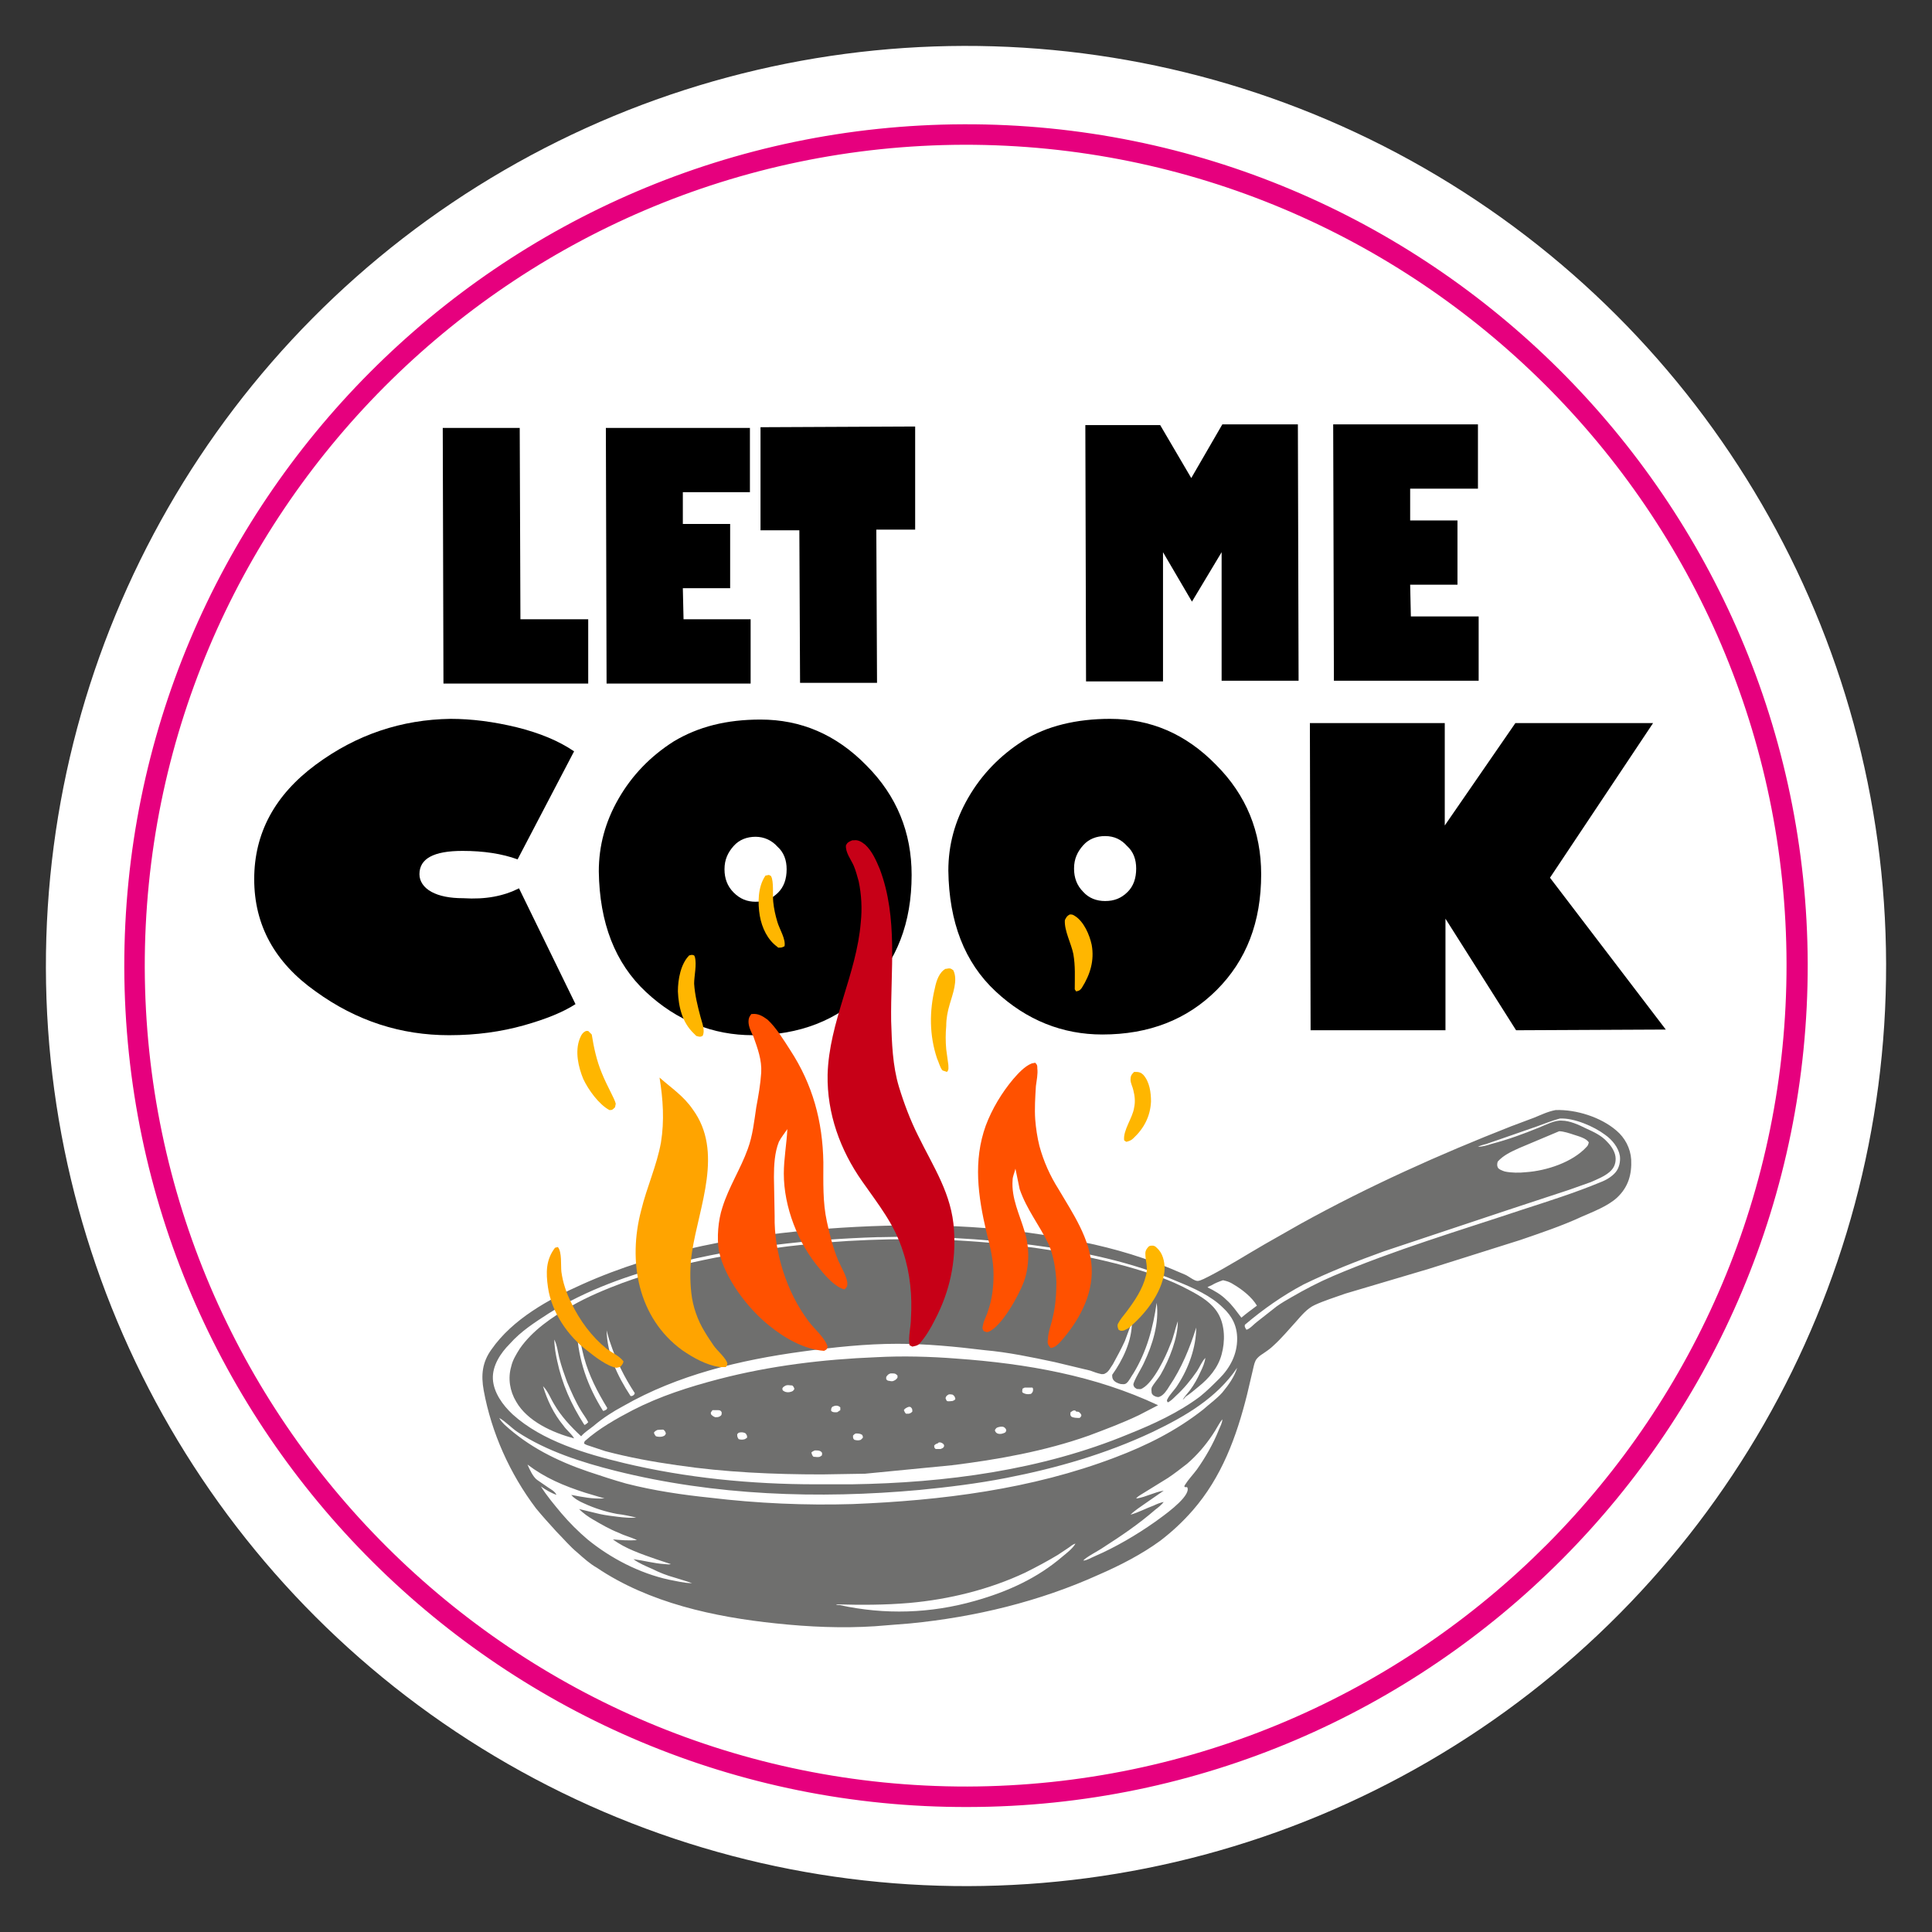
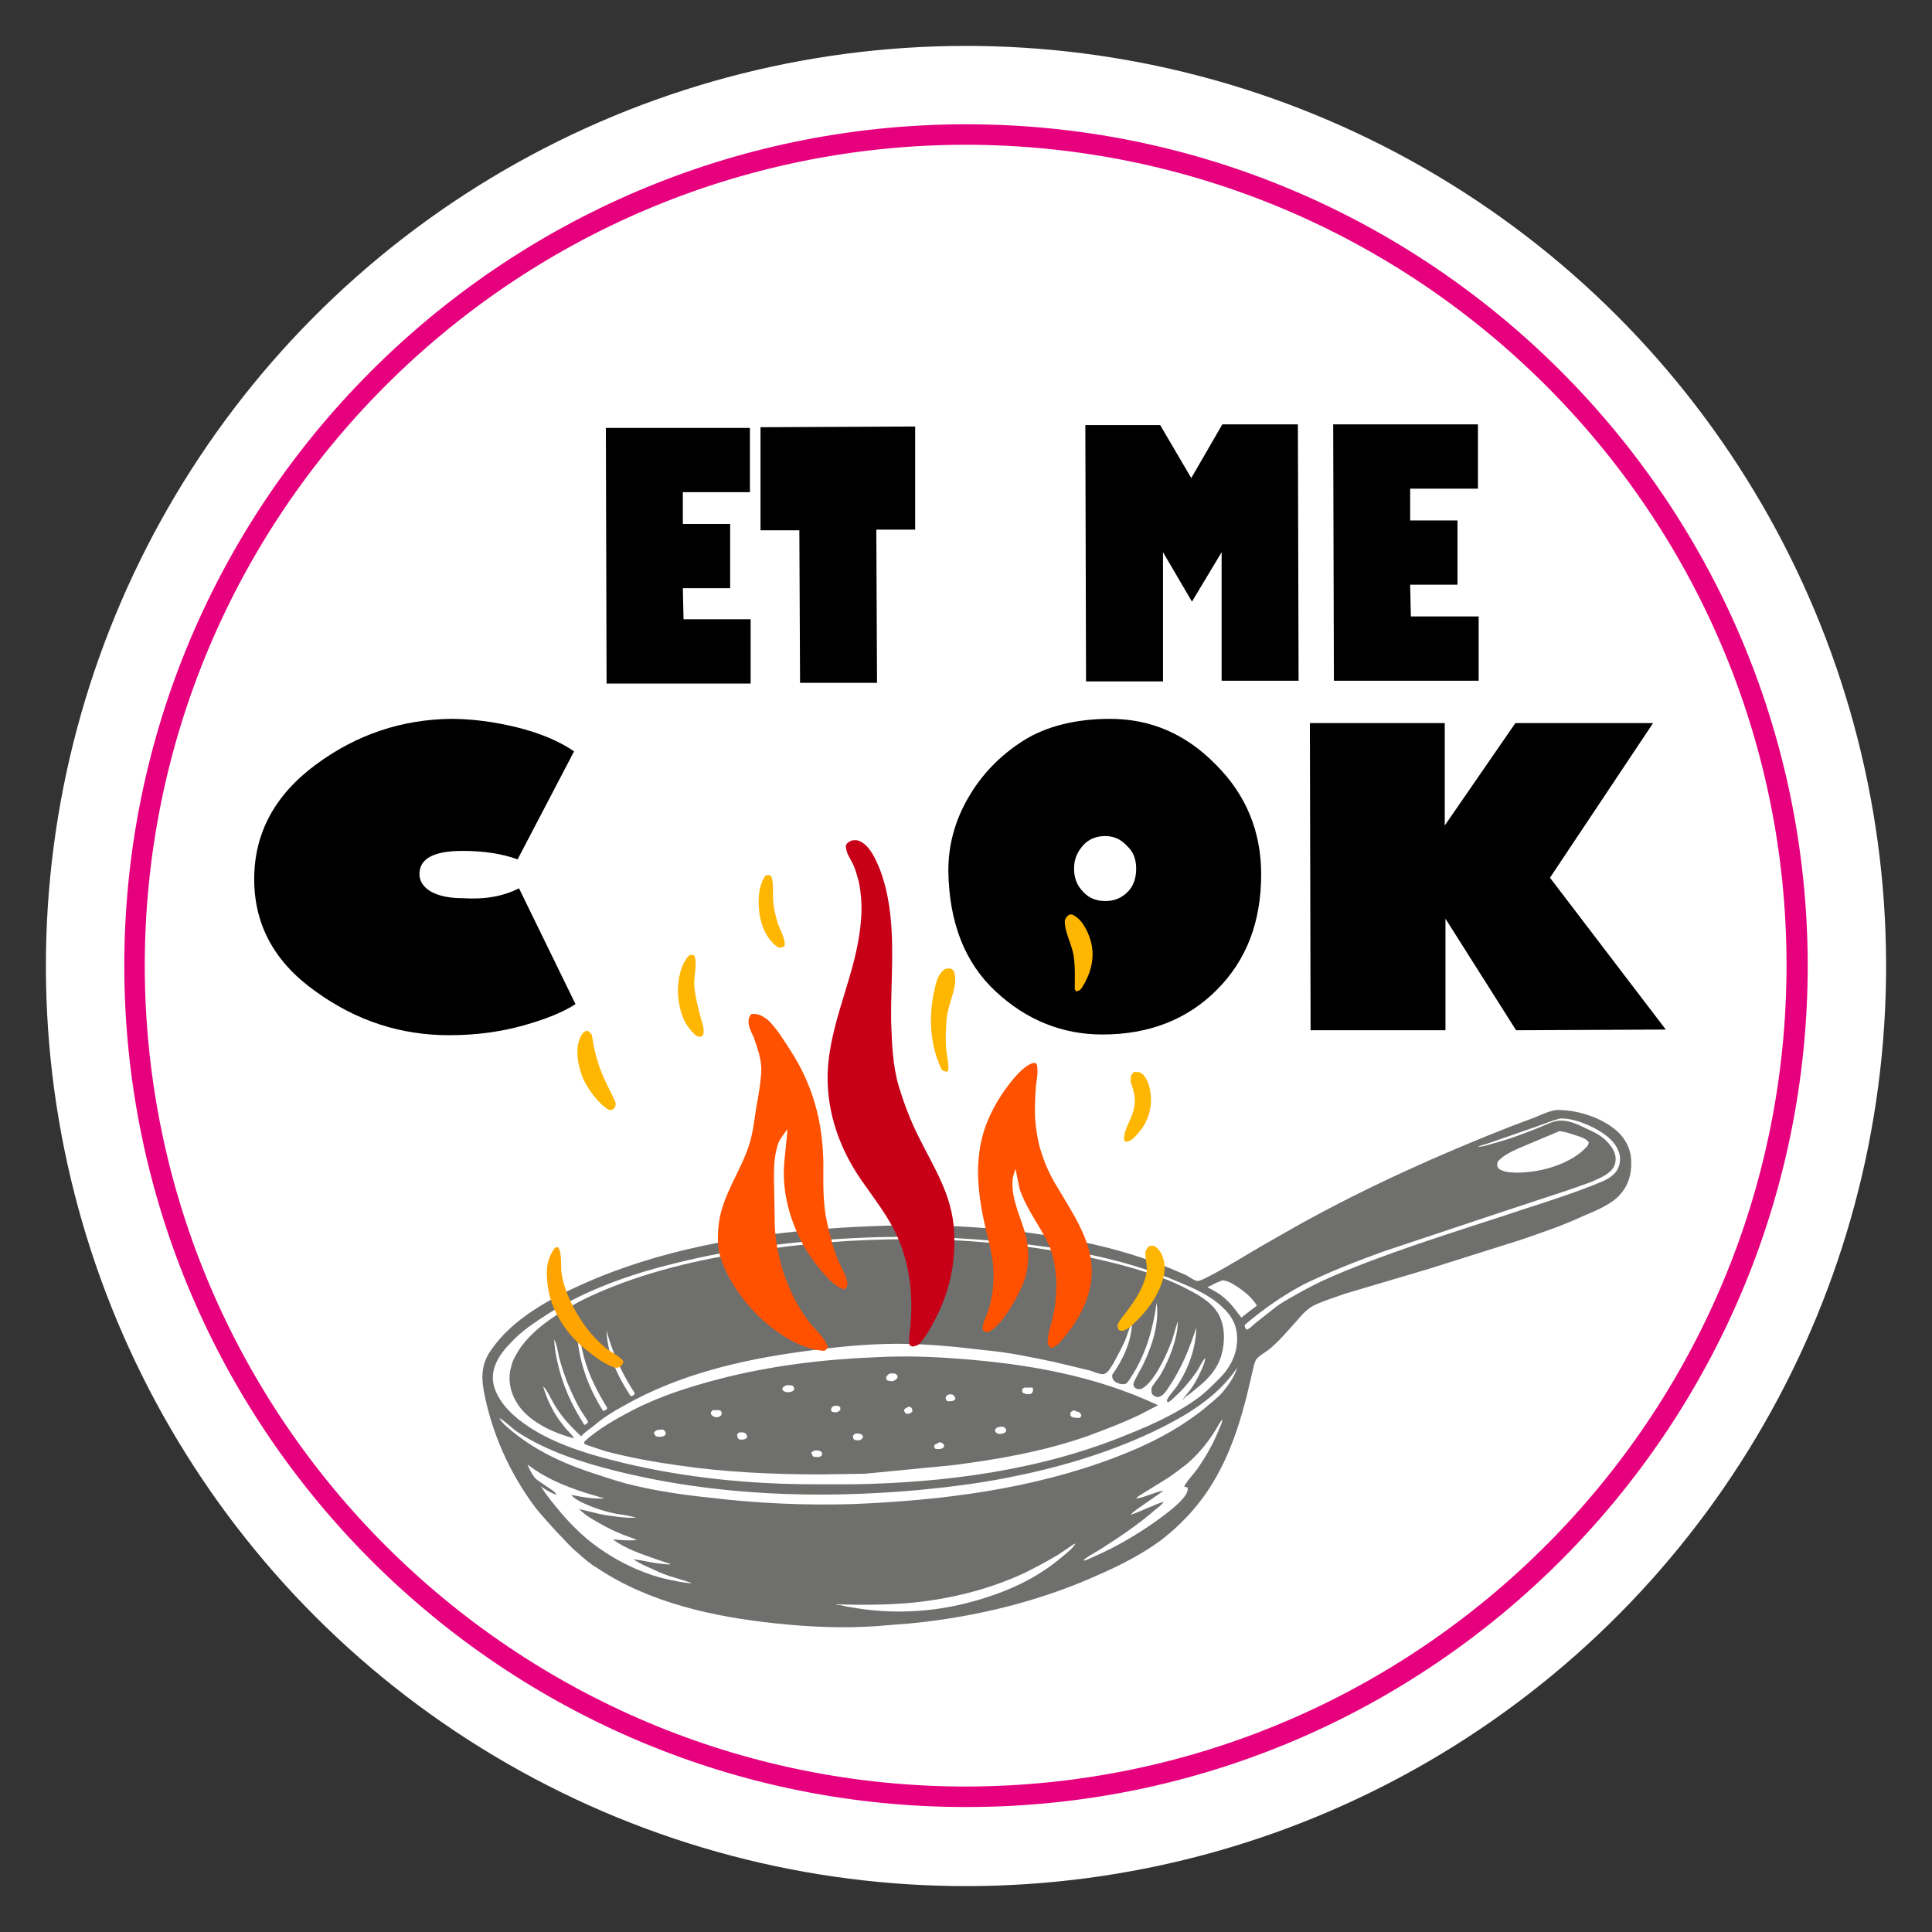
<svg xmlns="http://www.w3.org/2000/svg" version="1.1" id="SVG-TG" x="0px" y="0px" viewBox="7.2 123.5 273.6 273.6" enable-background="new 7.2 123.5 273.6 273.6" xml:space="preserve">
  <rect x="7.2" y="123.5" width="273.6" height="273.6" fill="#333333" stroke="none" />
  <g>
    <g>
      <g>
        <g>
          <ellipse transform="matrix(1 -2.359863e-03 2.359863e-03 1 -0.614 0.341)" fill="#FFFFFF" cx="144" cy="260.3" rx="130.3" ry="130.3" />
        </g>
      </g>
    </g>
    <g>
      <path fill="#E6007E" d="M144.3,379.4C78.6,379.6,25,326.3,24.8,260.5C24.7,194.8,78,141.3,143.7,141.1S263,194.3,263.2,260    C263.3,325.7,210,379.3,144.3,379.4z M143.7,144c-64.1,0.2-116.1,52.4-116,116.5c0.2,64.1,52.4,116.1,116.5,116    c64.1-0.2,116.1-52.4,116-116.5S207.8,143.9,143.7,144z" />
    </g>
    <g>
      <g>
-         <path d="M90.5,220.3l-20.5,0l-0.1-36.2l10.9,0l0.1,27.1l9.6,0L90.5,220.3z" />
-       </g>
+         </g>
      <g>
        <path d="M104,211.2l9.5,0l0,9.1l-20.4,0L93,184.1l20.4,0l0,9.1l-9.5,0l0,4.5l6.7,0l0,9.1l-6.7,0L104,211.2z" />
      </g>
      <g>
        <path d="M131.4,220.2l-10.9,0l-0.1-21.6l-5.5,0l0-14.6l21.9-0.1l0,14.6l-5.5,0L131.4,220.2z" />
      </g>
    </g>
    <g>
      <g>
        <path d="M171.9,220l-10.9,0l-0.1-36.3l10.6,0l4.4,7.5l4.4-7.6l10.7,0l0.1,36.3l-10.9,0l0-18.2l-4.2,7l-4.1-7L171.9,220z" />
      </g>
      <g>
        <path d="M207,210.8l9.6,0l0,9.1l-20.5,0l-0.1-36.3l20.5,0l0,9.1l-9.6,0l0,4.5l6.7,0l0,9.1l-6.7,0L207,210.8z" />
      </g>
    </g>
    <g>
      <g>
        <path d="M80.7,249.3l8,16.4c-1.7,1.1-4.1,2.1-7.3,3c-3.2,0.9-6.7,1.4-10.6,1.4c-6.8,0-13.1-2-18.9-6.2c-5.8-4.1-8.7-9.4-8.7-15.9     c0-6.5,2.9-11.9,8.7-16.2s12.2-6.4,19.1-6.5c3,0,6.1,0.4,9.4,1.2c3.2,0.8,5.9,1.9,8.1,3.4l-8,15.3c-2.2-0.8-4.8-1.2-7.8-1.2     c-4.1,0-6.1,1.1-6.1,3.3c0,1,0.6,1.9,1.7,2.5c1.1,0.6,2.6,0.9,4.5,0.9C76,250.9,78.5,250.4,80.7,249.3z" />
      </g>
      <g>
-         <path d="M114.9,225.4c5.7,0,10.7,2.1,15,6.5c4.3,4.3,6.4,9.5,6.4,15.5c0,6.8-2.1,12.2-6.3,16.4c-4.2,4.2-9.6,6.3-16.2,6.3     c-5.6,0-10.7-2-15.1-6.1c-4.4-4.1-6.6-9.8-6.7-17.1c0-3.6,0.9-7,2.8-10.3c1.9-3.3,4.5-6,7.8-8.1     C106.1,226.4,110.1,225.4,114.9,225.4z M114.2,242c-1.2,0-2.3,0.4-3.1,1.3c-0.8,0.9-1.3,1.9-1.3,3.3c0,1.3,0.4,2.4,1.3,3.3     s1.9,1.3,3.1,1.3c1.3,0,2.3-0.4,3.2-1.3c0.8-0.8,1.2-1.9,1.2-3.3c0-1.3-0.4-2.4-1.3-3.2C116.5,242.5,115.4,242,114.2,242z" />
-       </g>
+         </g>
      <g>
        <path d="M164.4,225.3c5.7,0,10.7,2.1,15,6.5c4.3,4.3,6.4,9.5,6.4,15.5c0,6.8-2.1,12.2-6.3,16.4c-4.2,4.2-9.6,6.3-16.2,6.3     c-5.6,0-10.7-2-15.1-6.1s-6.6-9.8-6.7-17.1c0-3.6,0.9-7,2.8-10.3c1.9-3.3,4.5-6,7.8-8.1S159.7,225.3,164.4,225.3z M163.7,241.9     c-1.2,0-2.3,0.4-3.1,1.3s-1.3,1.9-1.3,3.3c0,1.3,0.4,2.4,1.3,3.3c0.8,0.9,1.9,1.3,3.1,1.3c1.3,0,2.3-0.4,3.2-1.3     c0.8-0.8,1.2-1.9,1.2-3.3c0-1.3-0.4-2.4-1.3-3.2C166,242.4,165,241.9,163.7,241.9z" />
      </g>
      <g>
        <path d="M192.7,225.9l19.1,0l0,14.5l10-14.5l19.5,0l-14.6,21.9l16.4,21.5l-21.2,0.1l-10-15.8l0,15.8l-19.1,0L192.7,225.9z" />
      </g>
    </g>
    <g>
      <g>
        <path fill="#6F6F6E" d="M89,343.4c-1.1-0.9-2-2-3-3c-1-1.1-2-2.2-2.9-3.3c-3.7-4.9-6.3-10.7-7.4-16.7c-0.4-2.2-0.2-4,1.1-5.8     c3-4.3,8.1-7.1,12.8-9.2c10.9-4.9,22.9-7,34.8-7.9c10.8-0.8,21.8-0.7,32.5,1.2c4.7,0.8,9.4,1.9,13.9,3.6c1.4,0.5,2.8,1.1,4.2,1.7     c0.5,0.2,1.3,0.9,1.8,0.9c0.4,0,1.3-0.5,1.7-0.7c2.7-1.4,5.2-3,7.8-4.5l5.1-2.9c9.6-5.3,19.6-9.8,29.8-13.8l3.2-1.2     c1-0.4,2-0.9,3.1-1.1c2.9-0.1,6.4,1,8.6,2.9c1.2,1,2,2.5,2.1,4.1c0.1,2.1-0.4,3.9-2,5.4c-1.3,1.2-3.4,2-5,2.7     c-2.8,1.3-5.8,2.3-8.7,3.3l-13,4.1l-11.8,3.5c-1.4,0.5-3,1-4.3,1.6c-1.1,0.5-1.9,1.5-2.7,2.4c-1,1.1-2,2.3-3.1,3.3     c-0.5,0.5-1.1,0.9-1.7,1.3c-0.3,0.2-0.7,0.5-0.9,0.9c-0.2,0.4-0.3,1-0.4,1.4l-0.8,3.4c-1.5,6-3.6,11.7-7.7,16.4     c-1.4,1.6-2.9,3-4.6,4.3c-2.6,1.9-5.7,3.5-8.7,4.8c-8.4,3.8-17.5,6-26.7,6.9l-5,0.4c-4.6,0.3-9.3,0.1-14-0.4     c-8.7-0.9-18-2.9-25.4-7.9C90.8,345,89.9,344.2,89,343.4z M160.6,344.5c0.5,0,1.1-0.4,1.6-0.6c3-1.3,5.9-3,8.6-4.9     c1.1-0.8,4.4-3.1,4.6-4.5c0-0.2,0-0.3-0.1-0.4l-0.3,0c-0.1-0.1-0.1-0.1,0-0.3c0.5-0.8,1.1-1.4,1.7-2.2c1.2-1.7,2.3-3.6,3.1-5.6     c0.2-0.5,0.5-1,0.5-1.5l0.1-0.2l-0.1,0.2l0,0c-0.5,0.6-0.9,1.5-1.4,2.2c-1,1.5-2.2,2.9-3.6,4.1c-0.9,0.7-1.8,1.4-2.7,2l-3.4,2.1     c-0.3,0.2-0.9,0.5-1.1,0.8l-0.1,0.1l0.1-0.1l0.1,0c1.3-0.2,2.5-0.9,3.8-1.1l-2.6,1.8c-0.7,0.5-1.5,1-2.1,1.6     c1.1-0.3,2.2-0.9,3.3-1.3c0.4-0.2,0.9-0.4,1.4-0.5c-0.3,0.4-0.8,0.8-1.2,1.1c-2.3,2-4.8,3.7-7.3,5.3     C162.8,343.1,161,344,160.6,344.5L160.6,344.5L160.6,344.5z M126.1,350.8c6.4,1.4,12.9,1.2,19.2-0.6c4.6-1.3,8.8-3.2,12.4-6.3     c0.6-0.5,1.4-1.1,1.8-1.8l0.1-0.1l-0.1,0.1c-0.4,0.1-0.7,0.4-1,0.6l-1.5,1c-1.5,0.9-3,1.7-4.6,2.5c-5.1,2.4-10.8,3.8-16.4,4.3     c-3.5,0.3-6.9,0.3-10.4,0.2C125.7,350.8,125.9,350.8,126.1,350.8z M228.1,281.9c-1.1,0.3-2.1,0.7-3.2,1.1l-4.6,1.6l-2.6,0.9     c-0.4,0.1-0.8,0.2-1.2,0.4c0.6,0,1.3-0.2,1.9-0.4c2.3-0.6,4.5-1.4,6.7-2.3c1-0.4,2.3-1.1,3.3-1c1.1,0,2.4,0.6,3.4,1.1     c1.1,0.5,2.2,1,3,1.9c0.6,0.6,1.2,1.5,1.2,2.4c0,0.8-0.3,1.4-0.9,1.9c-0.7,0.6-1.7,1-2.6,1.4l-3.1,1.1l-8.5,2.8l-17.7,5.9     c-3.9,1.4-7.7,2.9-11.4,4.7c-3,1.6-5.7,3.5-8.3,5.7c-0.1,0.3,0.1,0.5,0.2,0.7c0.4,0,1.2-0.9,1.5-1.1l2.8-2.2     c0.7-0.5,1.4-0.9,2.1-1.3c1.9-1.1,3.8-2.1,5.9-3c8.7-3.7,17.8-6.4,26.8-9.4c3.7-1.2,7.5-2.4,11.1-3.9c0.8-0.3,1.6-0.8,2.1-1.4     c0.5-0.6,0.7-1.5,0.6-2.3c-0.2-1.2-1.1-2.3-2.1-3C232.9,283,230.1,281.8,228.1,281.9z M228,283.7l-5.7,2.4c-1.1,0.5-2.2,1-3,1.9     c-0.1,0.3-0.1,0.6,0,0.8c0.1,0.3,0.7,0.5,1,0.6c0.9,0.2,2.1,0.2,3,0.1c2.9-0.2,6.6-1.4,8.6-3.6c0.2-0.2,0.2-0.3,0.3-0.6     c-0.3-0.6-1.5-0.9-2.1-1.1C229.5,284,228.6,283.7,228,283.7z M131.5,298.7c-9.7,0.3-19.7,1.4-29.1,3.8c-6.1,1.5-12.2,3.7-17.5,7     c-2,1.3-3.9,2.5-5.5,4.3c-1.3,1.3-2.5,3.1-2.4,5c0.1,1.9,1.4,3.7,2.8,5c4.2,3.8,10.4,5.6,15.8,6.9c8.8,2.1,18,3,27.1,3l5.1,0     c13.3-0.2,26.9-2,39.2-7.1c3.5-1.4,7-3,10.1-5.3c1-0.8,1.9-1.7,2.8-2.6c1.5-1.5,2.5-3.4,2.5-5.6c0-1.8-0.7-3.2-2-4.4     c-1.7-1.7-4.2-2.8-6.4-3.7c-6.5-2.8-13.7-4.3-20.7-5.2c-7.2-0.9-14.3-1.3-21.5-1.1L131.5,298.7z M180.4,304.8     c-0.6,0.2-1.1,0.4-1.6,0.7c-0.2,0.1-0.5,0.2-0.6,0.3c1,0.5,1.9,1,2.7,1.8c0.8,0.7,1.4,1.6,2.1,2.5c0.7-0.6,1.4-1.1,2.2-1.7     c-0.7-1.2-2.1-2.3-3.3-3c-0.3-0.2-0.7-0.4-1.1-0.5L180.4,304.8L180.4,304.8z M182.3,317.3l0.1,0L182.3,317.3z M182.4,317.2     c-2.9,4.3-7.4,6.9-12,9.1c-6.6,3.1-13.5,5.1-20.7,6.5c-4.1,0.8-8.2,1.3-12.3,1.7c-14.3,1.3-29,0.8-43-2.7     c-4.8-1.2-9.8-2.8-13.9-5.5c-0.9-0.6-1.7-1.5-2.6-2c0.2,0.4,0.5,0.7,0.8,1c3.4,3.1,7.4,5.1,11.8,6.6c1.8,0.6,3.6,1.2,5.4,1.7     c3.9,1,8,1.6,11.9,2c6.6,0.8,13.5,1.1,20.1,0.9c12.6-0.5,25.4-2.1,37.2-6.6c4.5-1.7,8.7-3.8,12.5-6.8c0.9-0.8,1.9-1.5,2.7-2.4     C181.2,319.6,182,318.5,182.4,317.2z M81.9,330.9c0.3,0.7,0.8,1.8,1.4,2.2l1.6,1.1c0.3,0.2,0.9,0.5,1.1,1     c-0.8-0.3-1.5-0.7-2.2-1.2c0.8,1.3,1.9,2.6,2.9,3.8c1.1,1.3,2.4,2.6,3.7,3.7c3.3,2.7,7.4,4.8,11.5,5.7c1.1,0.2,2.2,0.5,3.3,0.5     c-0.8-0.3-1.6-0.5-2.5-0.8c-1.1-0.3-2.1-0.7-3.1-1.2c-0.9-0.4-1.9-0.8-2.7-1.4c1.5,0.2,2.9,0.6,4.4,0.7c0.2,0,0.6,0.1,0.9,0     l-2.1-0.7c-2-0.7-4.4-1.5-6.1-2.8c1.1,0.1,2.2,0.2,3.4,0.1c-0.8-0.4-1.7-0.6-2.5-1c-1.3-0.5-2.5-1.2-3.7-1.9     c-0.7-0.4-1.4-0.9-2-1.5l2.9,0.7c0.9,0.2,1.8,0.3,2.6,0.4c0.8,0.1,1.8,0.2,2.6,0.1c-0.9-0.2-1.8-0.4-2.7-0.5     c-1.6-0.3-3.2-0.8-4.7-1.5c-0.7-0.3-1.4-0.7-1.8-1.2c1.6,0.3,3,0.6,4.7,0.5l-2.7-0.8C87,333.9,84.4,332.8,81.9,330.9z" />
      </g>
      <g>
        <path fill="#6F6F6E" d="M174.7,321.7c0.3-0.5,0.7-0.9,1-1.3c0.6-0.8,1.1-1.7,1.5-2.6c0.3-0.6,0.6-1.3,0.7-2l0.1-0.1l-0.1,0.1     c-0.5,0.5-0.8,1.3-1.2,1.9c-0.9,1.3-1.9,2.5-3,3.5c-0.3,0.3-0.7,0.7-1.1,0.9l-0.1-0.1c0-0.1-0.1-0.2,0-0.3     c0.3-0.7,1.1-1.4,1.5-2.1c1.5-2.3,2.6-5.3,2.6-8.1c-0.9,2.9-2.1,5.8-3.8,8.3c-0.3,0.5-0.8,1.3-1.4,1.5c-0.2,0.1-0.5,0-0.7-0.1     c-0.2-0.1-0.3-0.2-0.4-0.4c0-0.2-0.1-0.5,0-0.8c0.3-0.6,0.9-1.2,1.3-1.9c1.2-2.1,2.4-5.1,2.4-7.5c-0.4,1.1-0.6,2.3-1.1,3.4     c-0.6,1.6-2.3,5.2-3.9,6.1c-0.3,0.2-0.4,0.1-0.8,0.1c-0.3-0.2-0.4-0.2-0.5-0.6c0-0.5,1.2-2.4,1.5-3.1c1.2-2.5,2.2-5.7,1.8-8.5     c-0.5,3.5-1.4,6.9-3.3,10c-0.3,0.4-0.6,1.1-1,1.4c-0.3,0.2-0.5,0.1-0.8,0.1c-0.4-0.1-0.9-0.3-1.1-0.7c-0.1-0.2-0.1-0.4-0.1-0.6     c1.5-2.1,2.8-4.8,2.8-7.5l-1,2.7c-0.5,1.1-1.1,2.2-1.7,3.3c-0.3,0.4-0.6,1.1-1.1,1.3c-0.1,0.1-0.3,0.1-0.5,0.1     c-0.5-0.1-1.1-0.3-1.6-0.5l-5-1.2c-3.3-0.7-6.6-1.4-10-1.7c-4.1-0.5-8.2-0.9-12.3-0.9c-4.5,0-9.1,0.5-13.5,1.1     c-8.8,1.2-17.6,3.3-25.3,7.7c-1.5,0.8-2.9,1.7-4.2,2.8c-0.6,0.5-1.3,0.9-1.8,1.5c-1.5-1.4-2.8-2.8-3.8-4.5     c-0.5-0.8-0.9-1.9-1.6-2.6c0.6,2,1.5,3.9,2.9,5.6c0.4,0.6,1.2,1.2,1.5,1.8c-3-0.8-6.6-2.4-8.2-5.2c-0.9-1.5-1.2-3.3-0.7-5     c0.2-0.9,0.7-1.7,1.2-2.5c1.8-2.6,4.6-4.5,7.4-6.1c2.3-1.3,4.7-2.3,7.1-3.2c7.6-2.8,15.5-4.2,23.5-5.2c7.5-0.9,15.2-1.2,22.8-0.9     c8.3,0.4,16.9,1.5,25,3.7c3.2,0.9,6.3,1.9,9.2,3.5c1.5,0.8,3,1.7,3.9,3.2c1,1.7,1,4,0.5,5.8c-0.5,1.9-1.8,3.4-3.3,4.6     c-0.6,0.5-1.2,1-1.8,1.4C174.8,321.7,174.7,321.7,174.7,321.7z M93.1,311.9c0.1,3.4,1.5,6.4,3.4,9.3c0.2,0,0.3,0,0.5-0.2l0.1-0.2     c-1.5-2.3-2.6-4.5-3.5-7.2C93.5,313.4,93.1,311.9,93.1,311.9z M88.9,312c0.2,4.1,1.5,7.8,3.7,11.3c0.2,0,0.3-0.1,0.5-0.2l0.1-0.2     c-1.4-2.3-2.6-4.6-3.3-7.2C89.6,314.6,89.4,313.2,88.9,312z M85.7,313.2c0,1,0.2,2.1,0.4,3c0.7,3.3,2,6.2,3.8,9l0.1,0.1l0.3-0.2     l0.2-0.2c-0.3-0.6-0.7-1.1-1-1.6c-0.8-1.3-1.4-2.7-2-4.1c-0.4-1.1-0.8-2.2-1.1-3.4C86.2,315,86.1,314,85.7,313.2L85.7,313.2z" />
      </g>
      <g>
        <path fill="#6F6F6E" d="M129.7,332.2l-6.1,0.1c-6.9,0-13.7-0.3-20.5-1.3c-3.5-0.5-6.8-1.1-10.2-2l-2.1-0.7     c-0.3-0.1-0.7-0.2-0.9-0.4l0.1-0.3c2-1.8,4.5-3.2,6.8-4.4c3.9-2,8-3.3,12.2-4.4c7.3-1.9,14.8-2.8,22.3-3.1     c3.7-0.2,7.6-0.1,11.4,0.2c9.8,0.7,19.6,2.4,28.5,6.6l-2.7,1.4c-2.3,1.1-4.7,2-7.1,2.9c-6.2,2.2-12.9,3.4-19.4,4.2L129.7,332.2z      M133.3,318c-0.3,0.1-0.4,0.2-0.6,0.5l0,0.3c0.2,0.3,0.3,0.2,0.7,0.3l0.2,0c0.3-0.1,0.5-0.2,0.7-0.5l0-0.3     c-0.2-0.2-0.3-0.3-0.6-0.3C133.5,318,133.4,318,133.3,318z M118.5,319.7c-0.2,0.1-0.4,0.2-0.5,0.4c0,0.2,0,0.3,0.2,0.4     c0.3,0.2,0.7,0.2,1,0.1c0.3-0.1,0.3-0.1,0.5-0.4c-0.1-0.3-0.1-0.3-0.3-0.5C119,319.7,118.8,319.6,118.5,319.7z M152.3,320     c-0.1,0.1-0.3,0.1-0.3,0.2c0,0.2-0.1,0.3,0,0.5c0.3,0.2,0.7,0.3,1.1,0.2l0.1,0c0.2-0.2,0.3-0.3,0.3-0.6c0-0.1,0-0.2-0.1-0.3     C153,320,152.7,320,152.3,320z M141.5,321c-0.3,0.2-0.3,0.2-0.4,0.5c0.1,0.2,0.1,0.3,0.2,0.4c0.2,0.1,0.6,0,0.8,0     c0.2-0.1,0.3-0.1,0.4-0.3c-0.1-0.3-0.1-0.4-0.4-0.6C142,321,141.7,320.9,141.5,321z M125.1,322.7c-0.2,0.2-0.2,0.3-0.2,0.6     c0.2,0.2,0.4,0.2,0.7,0.2c0.1,0,0.2,0,0.3-0.1l0.3-0.2l0-0.4c-0.2-0.2-0.5-0.3-0.8-0.2C125.3,322.6,125.2,322.7,125.1,322.7z      M135.7,322.8c-0.2,0.1-0.4,0.2-0.5,0.4c0.1,0.2,0.1,0.3,0.3,0.5l0.4,0c0.3-0.1,0.3-0.1,0.5-0.3c0-0.3,0-0.4-0.2-0.6     C136.1,322.7,135.9,322.7,135.7,322.8z M108.1,323.2c-0.2,0.3-0.3,0.3-0.2,0.6c0.2,0.2,0.3,0.3,0.6,0.4c0.2,0,0.4,0,0.6-0.1     c0.3-0.2,0.3-0.2,0.3-0.6c-0.1-0.2-0.2-0.3-0.5-0.3C108.6,323.2,108.2,323.2,108.1,323.2z M159.1,323.3l-0.3,0.2     c0,0.3-0.1,0.3,0.1,0.6c0.3,0.2,0.8,0.2,1.1,0.2l0.1,0c0.2-0.2,0.3-0.3,0.2-0.5c-0.2-0.3-0.3-0.4-0.7-0.4     C159.5,323.2,159.3,323.2,159.1,323.3z M148.6,325.6c-0.3,0.1-0.3,0.1-0.5,0.4c0,0.2,0.1,0.3,0.2,0.4c0.2,0.2,0.7,0.2,0.9,0.1     c0.3-0.1,0.4-0.1,0.5-0.4c0-0.2-0.1-0.3-0.2-0.4C149.3,325.5,149,325.5,148.6,325.6z M100.3,326c-0.2,0.1-0.4,0.2-0.5,0.4     c0.1,0.2,0.1,0.3,0.3,0.5c0.3,0.1,0.8,0.1,1,0c0.3-0.1,0.3-0.2,0.4-0.4c-0.1-0.3-0.1-0.3-0.3-0.5     C101.1,325.9,100.6,326,100.3,326z M111.8,326.4l-0.2,0.2c0,0.3,0,0.4,0.2,0.7c0.3,0.1,0.6,0.1,0.9,0l0.3-0.2     c0-0.3,0-0.3-0.2-0.6C112.5,326.3,112.1,326.3,111.8,326.4z M128.2,326.6l-0.2,0.2c0,0.4,0,0.4,0.2,0.6c0.4,0.1,0.6,0.1,0.9,0     l0.3-0.3c0-0.2,0-0.2-0.1-0.4c-0.3-0.2-0.6-0.2-0.9-0.2L128.2,326.6z M140,327.9c-0.3,0.1-0.3,0.1-0.5,0.3c0,0.3,0,0.3,0.2,0.5     c0.2,0,0.4,0,0.7,0c0.2-0.1,0.4-0.1,0.5-0.4c0-0.1,0-0.2-0.1-0.3c-0.2-0.2-0.5-0.3-0.7-0.2L140,327.9z M122.6,328.9     c-0.2,0.1-0.3,0.1-0.5,0.3c0.1,0.3,0.1,0.4,0.3,0.6c0.3,0,0.6,0.1,0.9,0l0.3-0.2c0-0.3,0.1-0.3-0.1-0.5     C123.3,328.9,123,328.9,122.6,328.9z" />
      </g>
      <g>
-         <path fill="#6F6F6E" d="M174.7,321.7L174.7,321.7L174.7,321.7z" />
-       </g>
+         </g>
      <g>
        <path fill="#6F6F6E" d="M174.6,321.8L174.6,321.8L174.6,321.8z" />
      </g>
      <g>
        <path fill="#6F6F6E" d="M171.9,336.3L171.9,336.3L171.9,336.3z" />
      </g>
    </g>
    <g>
      <path fill="#C70017" d="M136.4,314.2L136,314c-0.2-1.2,0.2-2.6,0.2-3.8c0.2-3.1-0.1-6.4-1.1-9.4c-1.2-3.9-3.5-6.7-5.8-10    c-3.1-4.4-5-9.6-4.9-15.1c0.2-7.5,4.1-14.2,4.7-21.6c0.2-1.9,0.1-3.9-0.3-5.8c-0.2-0.7-0.4-1.5-0.7-2.2c-0.4-0.9-1.2-1.9-1.1-2.9    c0.2-0.4,0.4-0.5,0.9-0.7c0.1,0,0.1,0,0.2,0c0.6-0.1,1.1,0.2,1.6,0.6c1,0.9,1.6,2.3,2.1,3.5c2.6,6.9,1.5,14.4,1.6,21.5    c0.1,3.1,0.2,6.3,1.1,9.3c0.7,2.3,1.6,4.7,2.7,6.9c2.2,4.5,4.8,8.3,5.1,13.4c0.3,4.5-0.6,8.7-2.7,12.7c-0.6,1.2-1.3,2.4-2.2,3.4    C137.1,314.1,136.8,314.1,136.4,314.2z" />
    </g>
    <g>
      <path fill="#FFB600" d="M117.4,257.7l-0.1-0.1c-1.4-1-2.2-2.7-2.5-4.4c-0.3-1.8-0.3-4.1,0.8-5.7l0.5-0.1c0.1,0.1,0.3,0.1,0.3,0.2    c0.4,0.7,0.2,2.7,0.3,3.6c0.1,1,0.3,1.9,0.6,2.9c0.3,1,1.2,2.4,1,3.4C117.9,257.7,117.9,257.7,117.4,257.7z" />
    </g>
    <g>
      <path fill="#FFB600" d="M160.4,263.4c-0.3,0.4-0.4,0.4-0.8,0.5l-0.2-0.3c0-1.7,0.1-3.3-0.2-5c-0.3-1.5-1.3-3.3-1.2-4.8    c0.2-0.4,0.3-0.6,0.7-0.8c0.3,0,0.4,0,0.7,0.2c1.3,0.8,2.1,2.7,2.4,4.1C162.2,259.5,161.6,261.5,160.4,263.4z" />
    </g>
    <g>
      <path fill="#FFB600" d="M105.8,270.2l-0.3-0.3c-1.7-1.6-2.2-3.8-2.3-6c0-1.7,0.4-3.9,1.6-5.1c0.4-0.1,0.4-0.1,0.7,0l0.1,0.2    c0.3,1.1-0.1,2.7-0.1,3.8c0.1,1.6,0.5,3.2,0.9,4.7c0.2,0.8,0.7,1.9,0.3,2.7C106.3,270.4,106.2,270.3,105.8,270.2z" />
    </g>
    <g>
      <path fill="#FFB600" d="M140.7,275.1l-0.1-0.1c-0.3-0.4-0.5-1.2-0.7-1.6c-1.1-3.3-1.1-6.7-0.3-10c0.2-1,0.6-2.2,1.5-2.7l0.1,0    c0.5-0.1,0.6-0.1,1,0.2c0.7,1.4-0.1,3.4-0.5,4.8c-0.3,1-0.5,2-0.5,3.1c-0.1,1.1-0.1,2.2,0,3.3c0.1,0.7,0.2,1.4,0.3,2.2    c0,0.4,0.1,0.7-0.2,1L140.7,275.1z" />
    </g>
    <g>
      <path fill="#FF5100" d="M116.9,295.7c-0.1,5.1,1.7,10.8,4.8,14.9c0.8,1.1,2.3,2.3,2.7,3.6c-0.1,0.4-0.1,0.4-0.5,0.6    c-2.8-0.2-5.6-1.8-7.8-3.6c-3-2.4-6.3-6.7-7.1-10.6c-0.3-1.8-0.1-4.3,0.5-6.1c0.9-2.9,2.6-5.5,3.6-8.3c0.7-1.9,0.9-3.9,1.2-5.9    c0.3-1.6,0.6-3.3,0.7-4.9c0.1-1.8-0.5-3.4-1.1-5.1c-0.3-0.6-0.7-1.4-0.7-2.1c0-0.5,0.1-0.7,0.4-1.1l0.1,0c0.9-0.1,1.5,0.3,2.2,0.8    c1.2,1.1,2.3,2.9,3.2,4.3c3.2,4.9,4.6,10.1,4.7,15.9c0,2.8-0.1,5.7,0.5,8.4c0.4,1.9,0.9,3.8,1.6,5.5c0.4,0.9,1.3,2.4,1.3,3.3    c0,0.4-0.1,0.5-0.4,0.8c-1.3-0.3-2.7-1.9-3.5-2.9c-3.1-3.6-5.1-8.8-5.1-13.5c0-2.1,0.4-4.2,0.5-6.3c-0.4,0.6-0.9,1.2-1.2,1.8    c-0.6,1.5-0.7,3.3-0.7,5L116.9,295.7z" />
    </g>
    <g>
      <path fill="#FFB600" d="M93.5,280.7c-1.5-0.8-3-2.9-3.7-4.4c-0.7-1.7-1.2-3.9-0.5-5.7c0.2-0.5,0.4-0.9,0.9-1.1l0.3,0L91,270    c0.3,1.9,0.7,3.7,1.4,5.4c0.4,1,0.9,2,1.4,3c0.2,0.4,0.5,1,0.6,1.4c0,0.1-0.1,0.4-0.1,0.5C93.9,280.7,93.9,280.7,93.5,280.7z" />
    </g>
    <g>
      <path fill="#FF5100" d="M151.6,291.9L151,289c-0.1,0.5-0.4,1.1-0.4,1.6c-0.2,2.6,1,4.9,1.7,7.3c0.7,2.2,0.7,4.9-0.1,7.1    c-0.7,1.9-3.1,6.3-5,7.1c-0.3,0.1-0.4,0-0.7-0.1c-0.2-0.4-0.2-0.4-0.1-0.8c0.1-0.7,0.5-1.3,0.7-2c0.6-1.7,0.8-3.4,0.8-5.2    c0-2.1-0.5-4-1-6c-1.2-5.1-1.9-10.1-0.1-15.1c0.9-2.4,2.3-4.7,3.9-6.6c0.7-0.8,1.6-1.8,2.6-2.2l0.5-0.1c0.3,0.3,0.3,0.4,0.3,0.8    c0.1,0.8-0.1,1.7-0.2,2.5c-0.1,1.6-0.2,3.2-0.1,4.7c0.1,1.3,0.3,2.6,0.6,3.8c0.6,2.2,1.5,4.2,2.7,6.1c2,3.4,4.5,7,4.7,11.1    c0.2,4-1.9,7.7-4.5,10.6c-0.4,0.4-0.7,0.7-1.3,0.8c-0.4-0.4-0.5-0.7-0.4-1.2c0-1,0.5-2.2,0.7-3.2c0.4-1.7,0.5-3.3,0.5-5    c-0.1-1.8-0.4-3.7-1.1-5.3C154.4,297,152.6,294.8,151.6,291.9z" />
    </g>
    <g>
      <path fill="#FFB600" d="M167.7,284.7c-0.3,0.3-0.6,0.4-1,0.5l-0.3-0.2c-0.2-1.4,1.2-3.2,1.4-4.6c0.2-0.9,0.1-1.7-0.1-2.5    c-0.1-0.5-0.4-1-0.4-1.5c0-0.5,0.1-0.7,0.5-1.1c0.2,0,0.1,0,0.3,0c0.4,0,0.7,0.1,1,0.4c0.9,1,1.1,2.5,1.1,3.8    C170.1,281.6,169.2,283.3,167.7,284.7z" />
    </g>
    <g>
-       <path fill="#FFA400" d="M109.1,317.1c-1.9-0.3-3.7-1.3-5.3-2.4c-6.3-4.6-7.7-12.6-5.8-19.8c0.8-3.3,2.2-6.3,2.8-9.6    c0.5-3.1,0.3-6.1-0.2-9.2c1.7,1.5,3.4,2.6,4.7,4.5c4.4,6,0.9,13.7-0.1,20.2c-0.3,1.9-0.3,4-0.1,5.8c0.2,1.9,0.9,3.9,1.9,5.5    c0.4,0.7,0.9,1.4,1.3,2c0.4,0.6,1.8,1.8,1.9,2.5c0,0.2-0.1,0.3-0.2,0.5L109.1,317.1z" />
-     </g>
+       </g>
    <g>
      <path fill="#FFA400" d="M94.5,317.2c-1.3-0.2-3.1-1.6-4.1-2.4c-2.8-2.1-5.1-5.5-5.6-9c-0.3-2.1-0.3-3.9,1-5.6l0.4-0.1    c0.6,0.7,0.4,2.6,0.5,3.5c0.2,1.5,0.7,3,1.4,4.4c1.2,2.5,2.9,4.8,5,6.5c0.8,0.6,1.8,1,2.4,1.8l-0.1,0.3    C95.1,317.1,95,317.1,94.5,317.2z" />
    </g>
    <g>
      <path fill="#FFB600" d="M167,311.6l-0.6,0.3c-0.4,0.1-0.5,0.1-0.8-0.1c-0.1-0.3-0.2-0.5-0.1-0.8c0.3-0.6,0.8-1.2,1.2-1.7    c1.2-1.6,2.3-3.2,2.8-5.2c0.3-1.2-0.1-2-0.1-3.1c0-0.4,0.2-0.7,0.5-1c0.2-0.1,0.3-0.1,0.5-0.1c0.4,0,0.6,0.3,0.9,0.6    c0.7,0.8,0.9,2.1,0.8,3.1C171.7,306.7,169.3,309.7,167,311.6z" />
    </g>
  </g>
</svg>